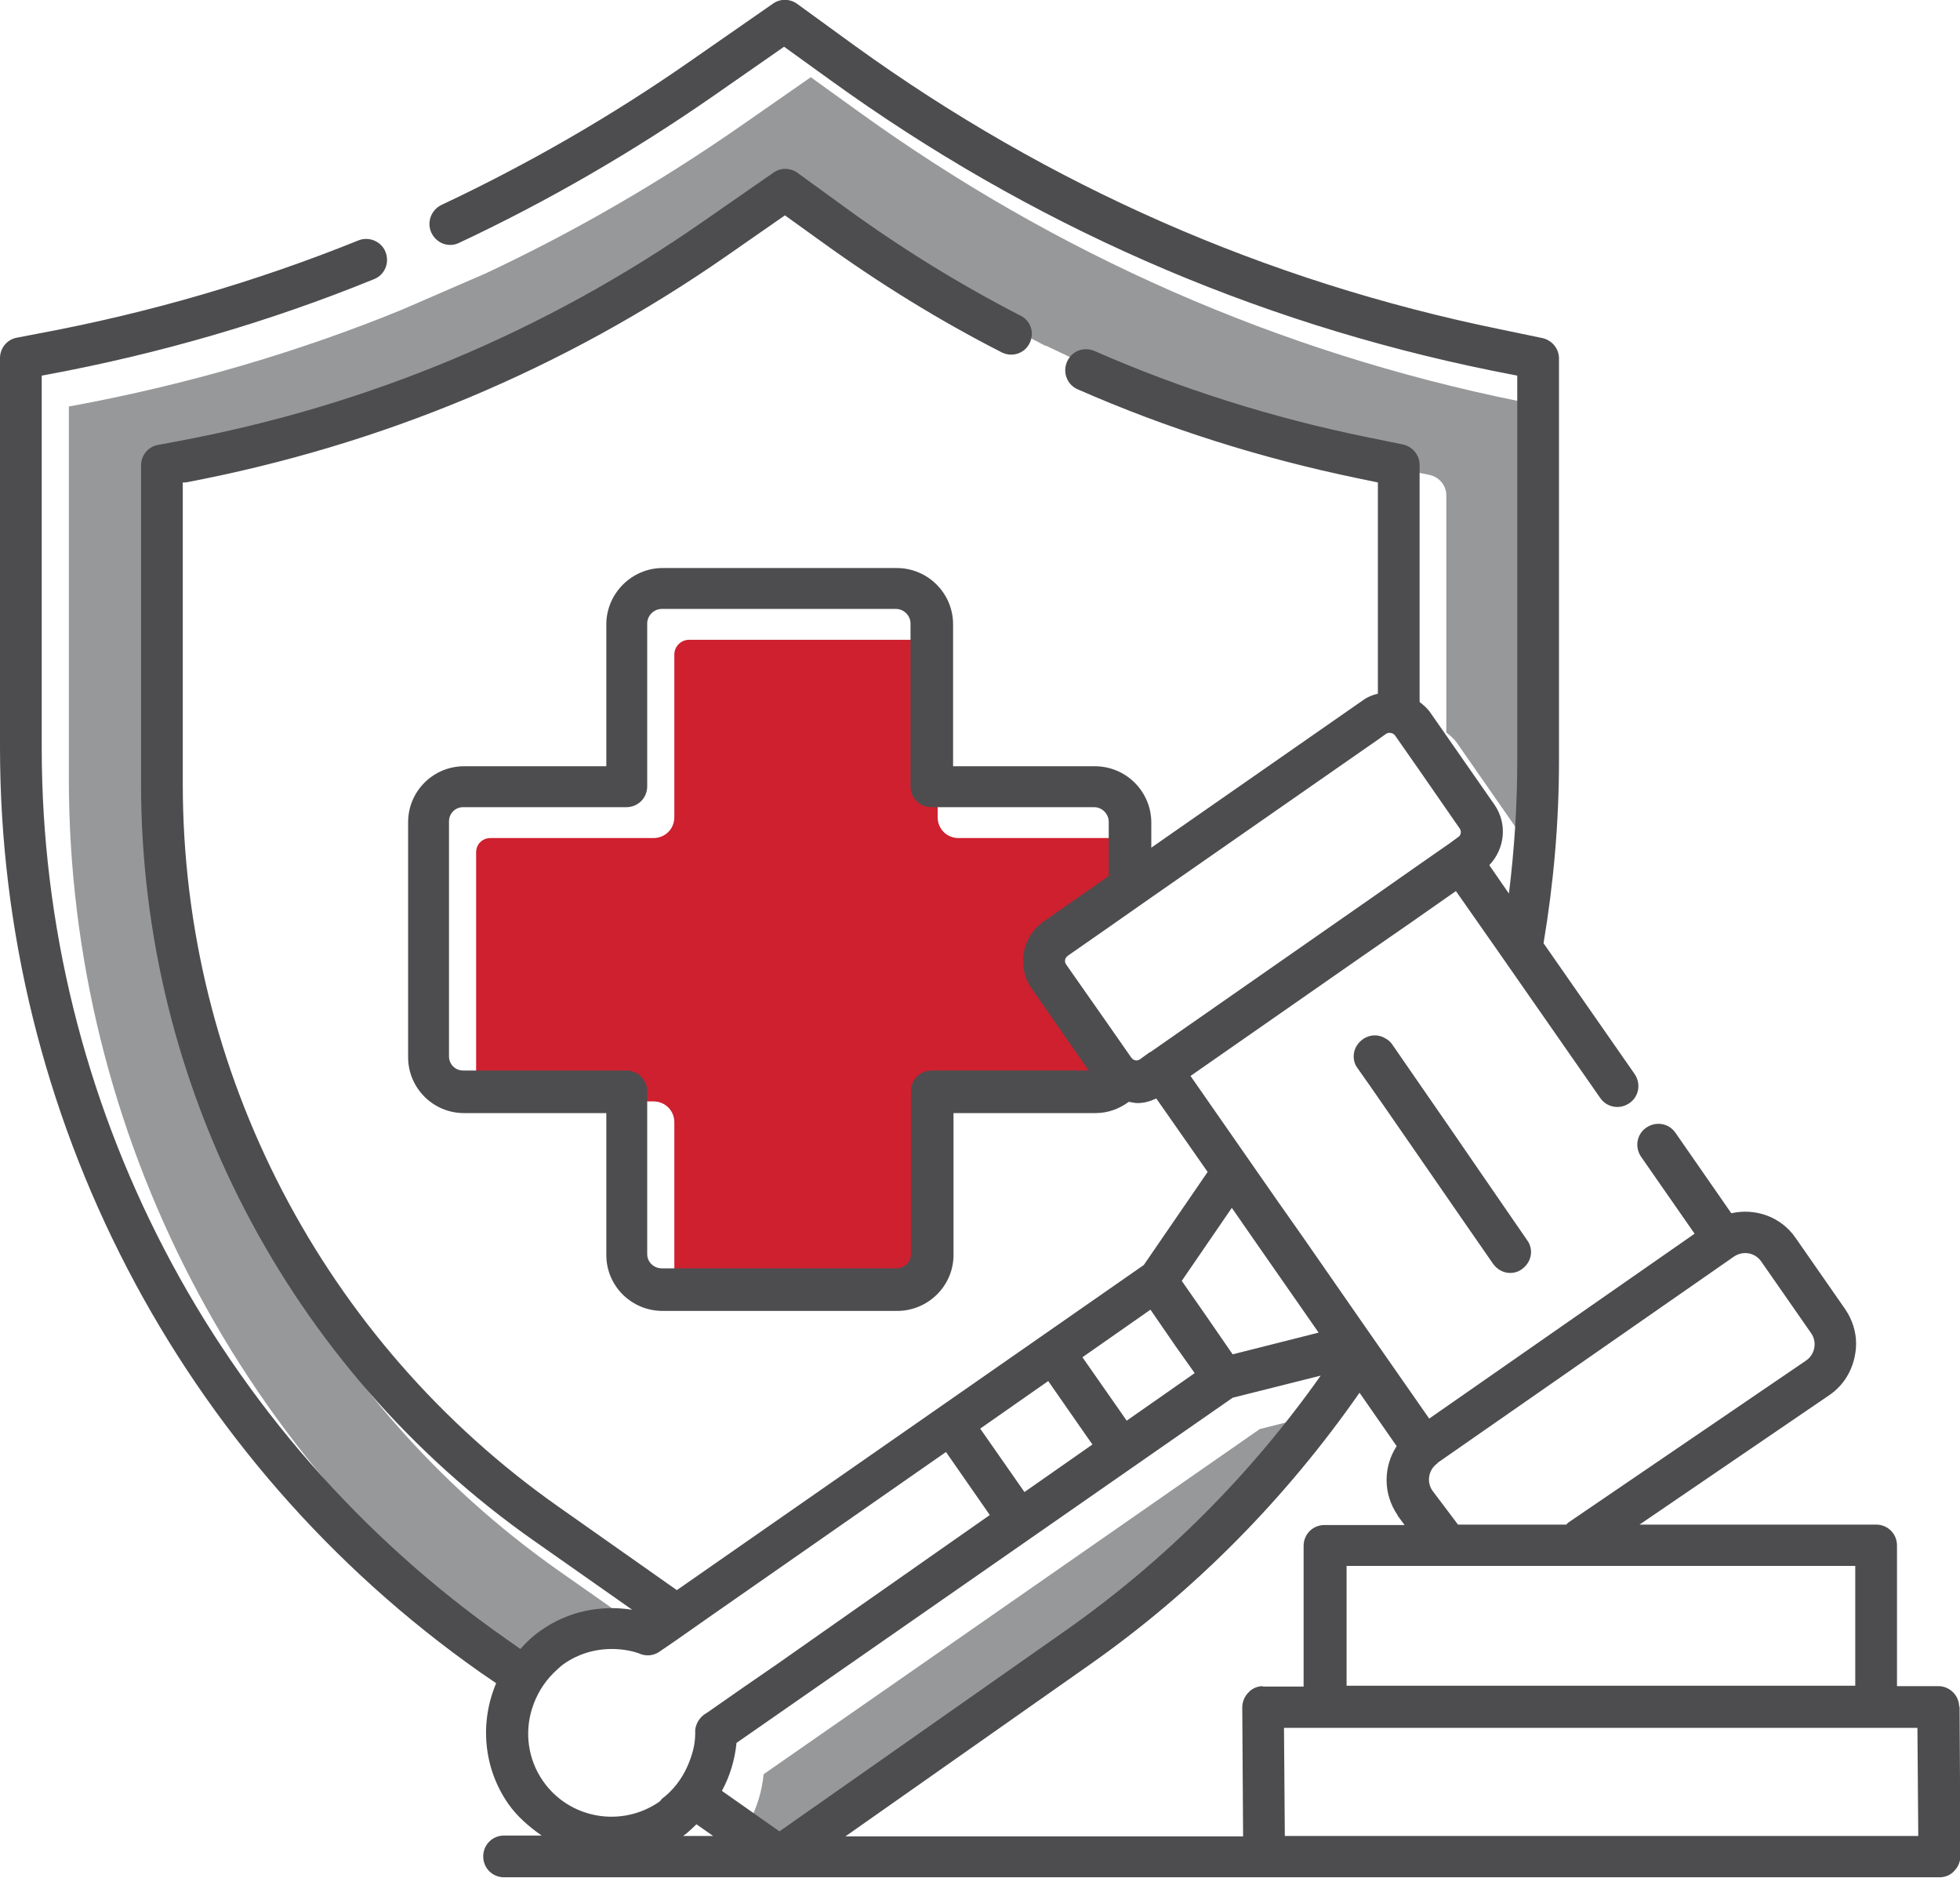
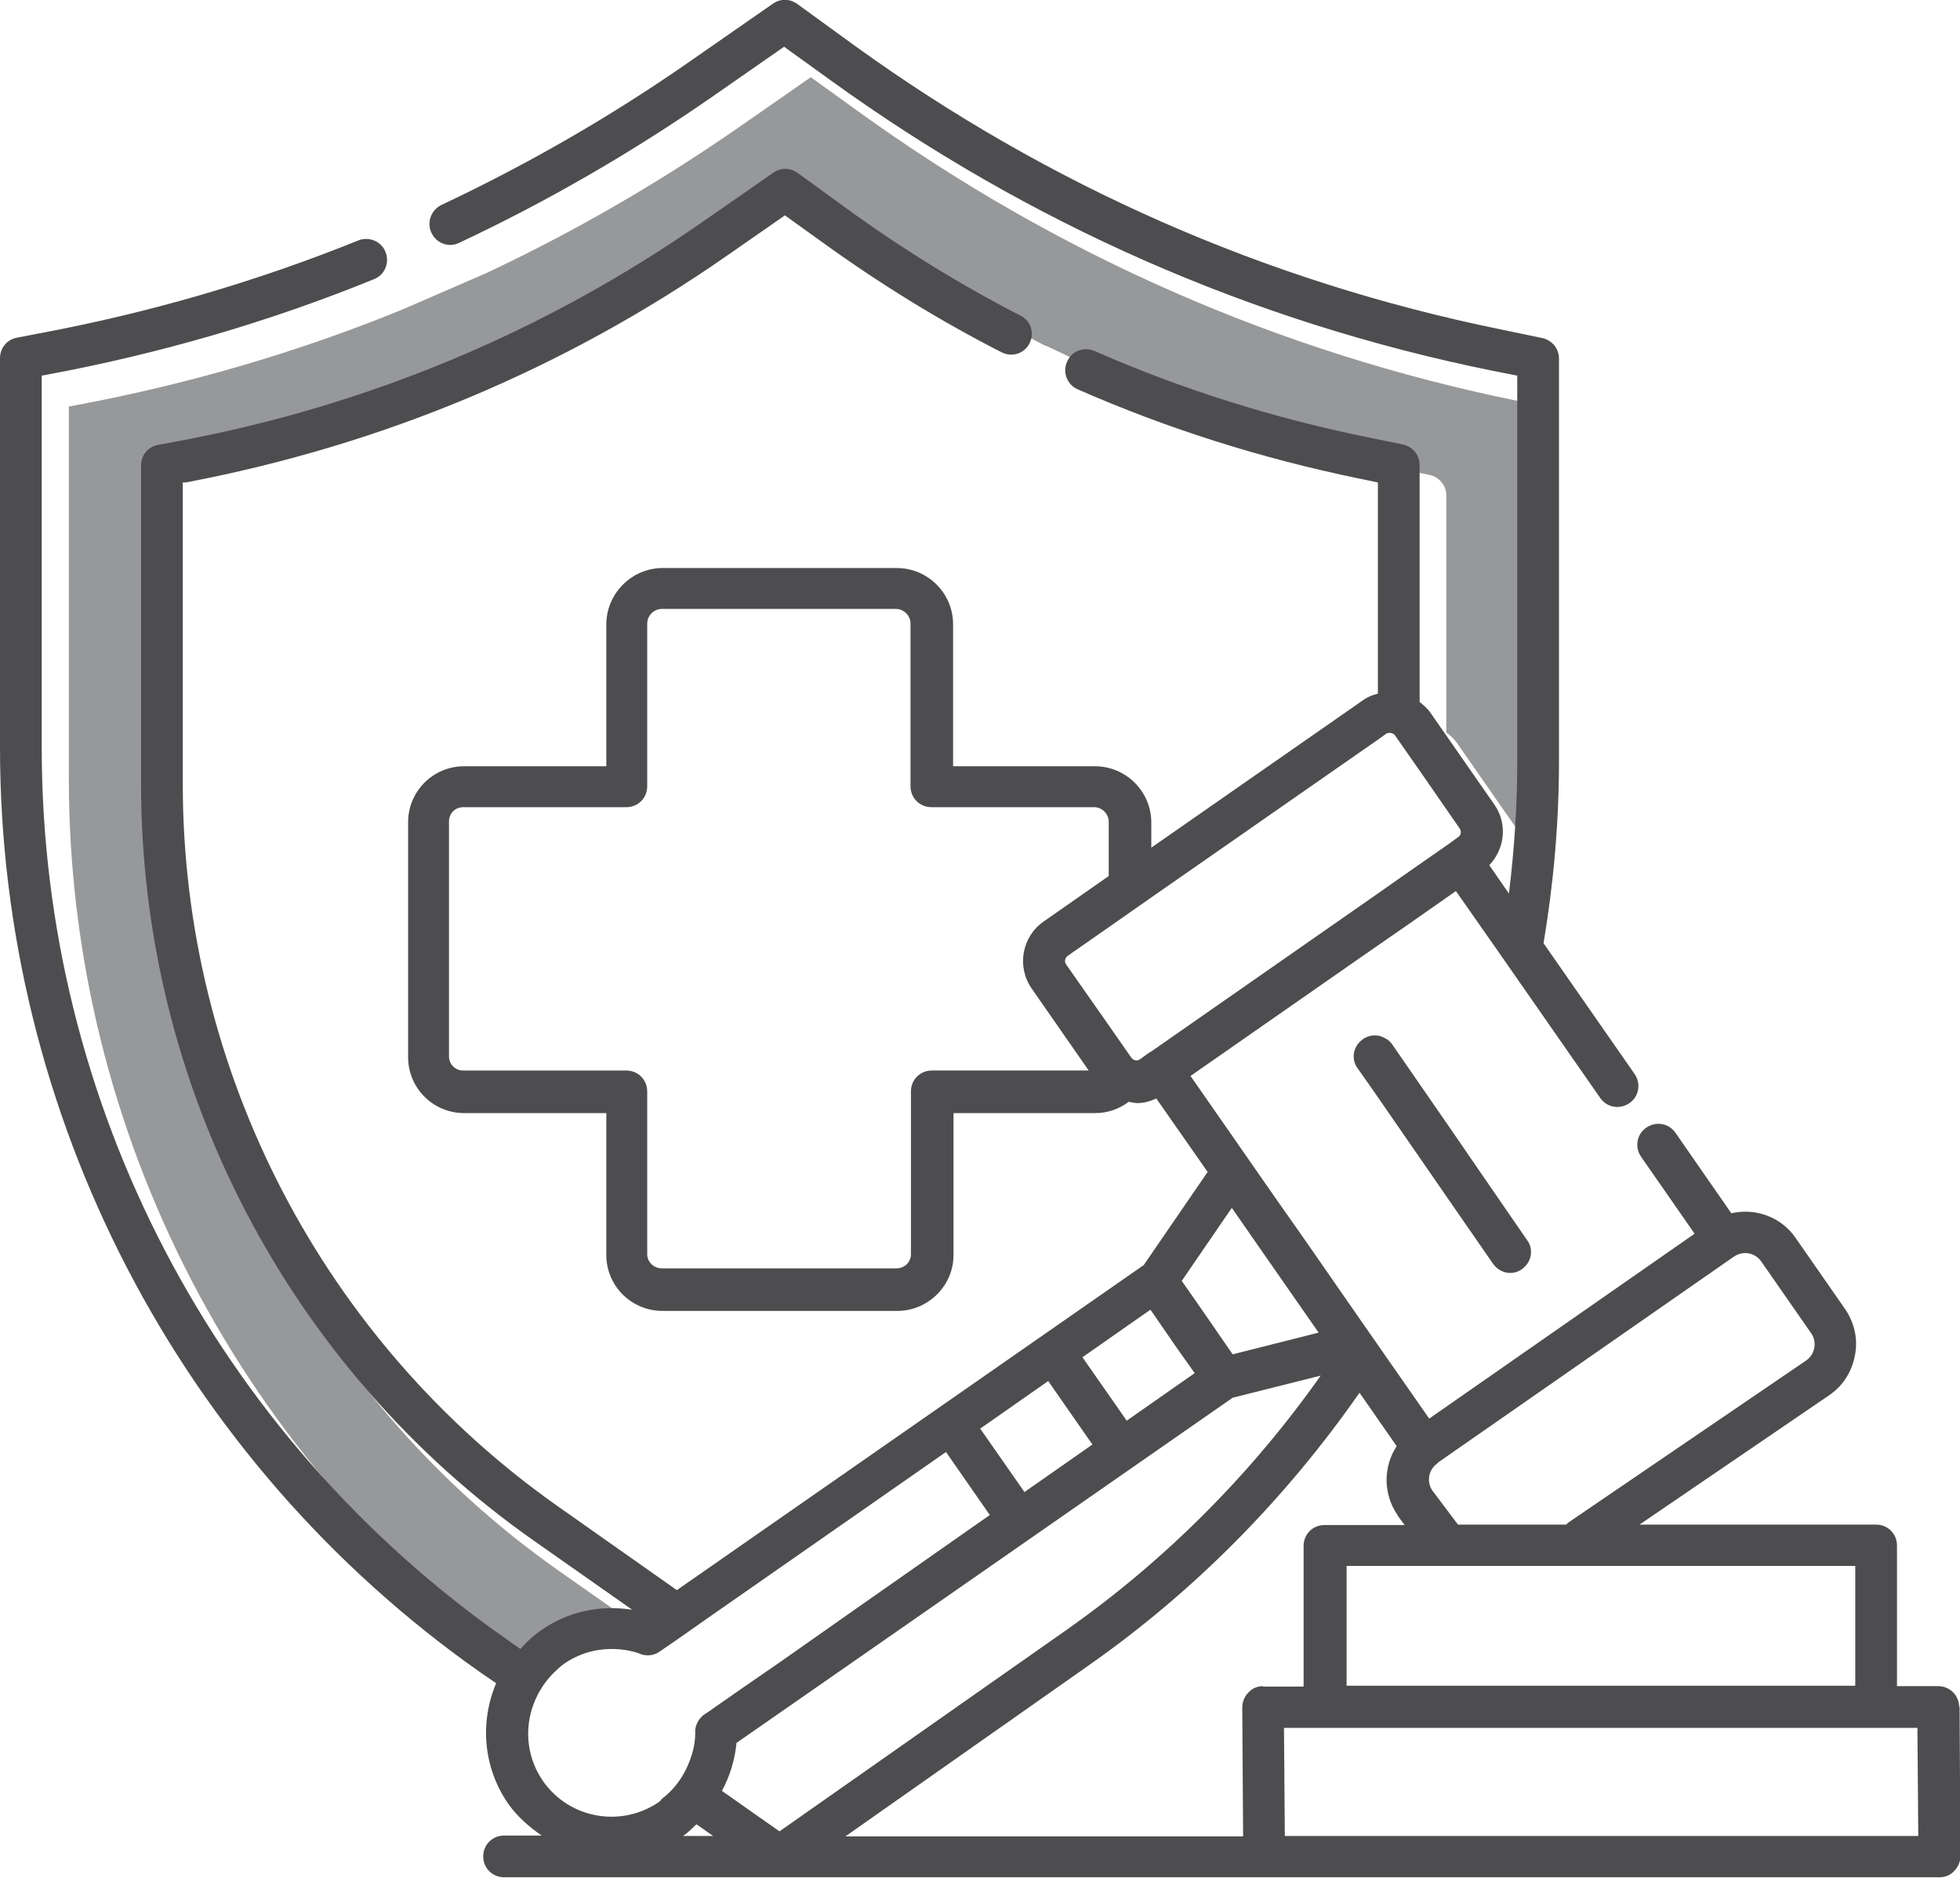
<svg xmlns="http://www.w3.org/2000/svg" id="FINAL_ART" data-name="FINAL ART" viewBox="0 0 46.97 45">
  <defs>
    <style>
      .cls-1 {
        fill: #979899;
      }

      .cls-2 {
        fill: #ce202f;
      }

      .cls-3 {
        fill: #4d4d4f;
      }
    </style>
  </defs>
  <g id="Best_Medical_Malpractice_Support" data-name="Best Medical Malpractice Support">
    <path class="cls-1" d="m25.06,8.29c-1.44-.74-2.85-1.61-4.17-2.57l-1.17-.85c-.17-.12-.4-.13-.58,0l-1.67,1.16c-3.8,2.65-8.04,4.42-12.59,5.27l-.48.09c-.24.04-.41.25-.41.49v7.64c0,7.21,3.52,13.99,9.42,18.13l2.35,1.65c-.76-.12-1.54.04-2.18.49-.19.13-.35.28-.5.45l-.34-.24C5.8,35.12,1.65,27.15,1.65,18.66v-8.92l.11-.02c2.7-.5,5.35-1.27,7.85-2.29l2.03-.88c2.11-.99,4.15-2.17,6.08-3.51l1.71-1.19,1.11.8c4.76,3.44,10.09,5.79,15.85,6.96l.61.12v9.23c0,1.07-.07,2.13-.2,3.18l-.47-.68c.37-.39.44-.98.13-1.44l-1.56-2.24c-.07-.09-.15-.16-.24-.23v-5.68c0-.24-.17-.44-.4-.49l-.88-.18c-2.25-.46-4.44-1.15-6.51-2.06l-1.81-.86Z" />
-     <path class="cls-2" d="m22.98,26.39c-.28,0-.5.22-.5.5v3.9c0,.19-.15.34-.35.34h-5.62c-.19,0-.35-.15-.35-.34v-3.9c0-.28-.22-.5-.5-.5h-3.91c-.19,0-.34-.15-.34-.34v-5.63c0-.19.15-.34.34-.34h3.91c.28,0,.5-.22.5-.5v-3.9c0-.19.16-.35.35-.35h5.61c.19,0,.35.16.35.35v3.9c0,.28.22.5.5.5h3.9c.19,0,.35.16.35.35v1.3l-1.56,1.09h0c-.52.36-.65,1.08-.29,1.6l1.37,1.97h-3.77Z" />
-     <path class="cls-1" d="m17.95,43.66c.19-.35.31-.74.35-1.15l1.28-.89,2.33-1.62,3.45-2.4h0s0,0,0,0l4.83-3.36,2.11-.53c-1.66,2.35-3.72,4.43-6.13,6.12l-6.84,4.8-1.38-.97Z" />
    <g>
      <path class="cls-3" d="m46.95,40.9c0-.28-.23-.5-.5-.5h-.99v-3.37c0-.28-.22-.5-.5-.5h-5.67l4.56-3.11c.17-.12.3-.26.4-.42.15-.24.23-.53.23-.81,0-.28-.09-.57-.26-.82l-1.19-1.71c-.35-.51-.97-.72-1.54-.59l-1.34-1.93c-.16-.23-.47-.28-.7-.12-.23.16-.28.47-.12.7l1.28,1.84-6.36,4.43-1.06-1.52-.62-.89-1.34-1.93-.64-.91-2.06-2.96,4.12-2.87,1.14-.79,1.1-.77,1.05,1.5.78,1.12,1.63,2.34c.16.23.47.28.7.12.23-.16.28-.47.12-.7l-2.18-3.13c.24-1.43.37-2.89.37-4.37v-9.64c0-.24-.17-.44-.4-.49l-1.01-.21c-5.62-1.15-10.82-3.44-15.46-6.79l-1.39-1.01c-.17-.12-.4-.13-.58,0l-2,1.39c-1.88,1.31-3.88,2.46-5.94,3.43-.25.12-.36.42-.24.67.12.25.41.36.66.24,2.11-.99,4.15-2.17,6.08-3.51l1.71-1.19,1.11.8c4.76,3.44,10.09,5.79,15.85,6.96l.61.12v9.23c0,1.07-.07,2.13-.2,3.18l-.47-.68c.37-.39.44-.98.13-1.44l-1.56-2.24c-.07-.09-.15-.16-.24-.23v-5.68c0-.24-.17-.44-.4-.49l-.88-.18c-2.25-.46-4.44-1.15-6.51-2.06-.26-.11-.55,0-.66.26-.11.25,0,.55.26.66,2.14.94,4.39,1.65,6.71,2.13l.48.1v5.06c-.13.03-.25.08-.36.16l-5.07,3.53v-.6c0-.75-.61-1.35-1.35-1.35h-3.4v-3.4c0-.75-.61-1.35-1.35-1.35h-5.61c-.74,0-1.35.61-1.35,1.35v3.4h-3.41c-.74,0-1.34.6-1.34,1.34v5.63c0,.74.6,1.34,1.34,1.34h3.41v3.4c0,.74.6,1.34,1.35,1.34h5.62c.74,0,1.35-.6,1.35-1.34v-3.4h3.4c.3,0,.57-.1.8-.27.07.01.14.03.21.03.15,0,.3-.04.45-.11l1.23,1.76-1.53,2.23-11.19,7.79-2.84-2c-5.63-3.96-9-10.43-9-17.31v-7.23h.07c4.69-.89,9.06-2.71,12.98-5.44l1.38-.96.89.64c1.37.99,2.81,1.88,4.3,2.64.25.13.55.03.67-.21.13-.25.03-.55-.22-.67-1.44-.74-2.85-1.61-4.17-2.57l-1.17-.85c-.17-.12-.4-.13-.58,0l-1.67,1.16c-3.8,2.65-8.04,4.42-12.59,5.27l-.48.09c-.24.04-.41.25-.41.49v7.64c0,7.21,3.52,13.99,9.42,18.13l2.35,1.65c-.76-.12-1.54.04-2.18.49-.19.13-.35.28-.5.45l-.34-.24C5.14,34.38,1,26.41,1,17.92v-8.92l.11-.02c2.7-.5,5.35-1.27,7.85-2.29.26-.1.38-.39.28-.65-.1-.26-.4-.38-.65-.28-2.45.99-5.03,1.74-7.66,2.23l-.52.1c-.24.04-.41.25-.41.49v9.33c0,8.81,4.3,17.09,11.51,22.16l.38.26c-.39.92-.32,2.01.29,2.89.22.31.5.55.8.76h-.9c-.28,0-.5.22-.5.5s.22.5.5.5h34.4c.13,0,.26-.05.35-.15.09-.09.15-.22.15-.36l-.02-3.59Zm-24.62-15.25c-.28,0-.5.22-.5.5v3.9c0,.19-.15.34-.35.34h-5.62c-.19,0-.35-.15-.35-.34v-3.9c0-.28-.22-.5-.5-.5h-3.91c-.19,0-.34-.15-.34-.34v-5.63c0-.19.15-.34.34-.34h3.91c.28,0,.5-.22.5-.5v-3.9c0-.19.16-.35.35-.35h5.61c.19,0,.35.16.35.35v3.9c0,.28.22.5.5.5h3.9c.19,0,.35.16.35.35v1.3l-1.56,1.09h0c-.52.36-.65,1.08-.29,1.6l1.37,1.97h-3.77Zm5.25-.45l-.04.02s0,0,0,0l-.22.16c-.07.05-.16.03-.21-.04l-.53-.76-1.03-1.47c-.05-.07-.03-.16.04-.21l.99-.69,1-.7,5.43-3.78.21-.15c.06-.04.17-.02.21.04l.58.83.97,1.4c.05.07.03.17-.04.21l-.22.16s0,0,0,0l-.79.55-1.07.75-5.28,3.68Zm6.87,9.85l7.1-4.94c.22-.15.51-.1.66.12l1.19,1.71c.15.21.1.51-.12.66l-5.71,3.89s-.02.03-.04.04h-2.59l-.61-.81c-.15-.21-.1-.51.12-.66Zm10.01,2.47v2.87h-12.19v-2.87h12.19Zm-27.16,5.39c.19-.35.31-.74.35-1.15l1.28-.89,2.33-1.62,3.45-2.4h0s0,0,0,0l4.83-3.36,2.11-.53c-1.66,2.35-3.72,4.43-6.13,6.12l-6.84,4.8-1.38-.97Zm12.22-13.97l.52.75.62.89.94,1.35-2.06.52-.09-.13-.6-.87-.53-.76,1.2-1.75Zm-1.95,2.44l.62.9.44.62-1.63,1.14-.18-.26-.88-1.26,1.63-1.14Zm-2.45,1.71l.96,1.38.1.14-1.63,1.14-.02-.03-1.04-1.49,1.63-1.14Zm-9.27,10.03s-.03.03-.05.05c-.91.63-2.16.41-2.79-.5-.36-.52-.44-1.16-.26-1.73.1-.32.27-.61.52-.86.08-.07.15-.15.24-.21.34-.24.74-.36,1.15-.36.21,0,.43.03.64.1.16.08.36.07.51-.04l.38-.26.87-.61,5.61-3.91,1.05,1.51h0s-3.17,2.22-3.17,2.22l-1.88,1.32h0s-.87.6-.87.6l-.86.6c-.15.08-.26.23-.28.41,0,.03,0,.06,0,.09,0,.28-.08.54-.19.79-.14.31-.35.58-.62.78Zm.51.87s0,0,.01,0c.12-.08.21-.18.32-.28l.4.28h-.73Zm13.91-3.59c-.13,0-.26.05-.35.15-.09.09-.15.22-.15.36l.02,3.09h-9.53l5.82-4.09c2.57-1.8,4.75-4.03,6.5-6.54l.89,1.28c-.32.49-.33,1.14.02,1.65,0,0,0,0,0,0,0,0,0,0,0,.01l.17.23h-1.92c-.28,0-.5.22-.5.5v3.37h-.99Zm.52,3.59l-.02-2.59h15.18l.02,2.59h-15.18Z" />
      <path class="cls-3" d="m36.6,29.72l-1.15-1.67-.68-.99-1.41-2.04c-.04-.06-.1-.11-.16-.14-.16-.1-.37-.1-.54.02-.14.1-.22.25-.22.41,0,.1.03.2.09.28l.31.44,1.48,2.14.67.97.79,1.14c.1.14.25.22.41.22.1,0,.2-.03.28-.09.14-.1.22-.25.22-.41,0-.1-.03-.2-.09-.28Z" />
    </g>
  </g>
</svg>